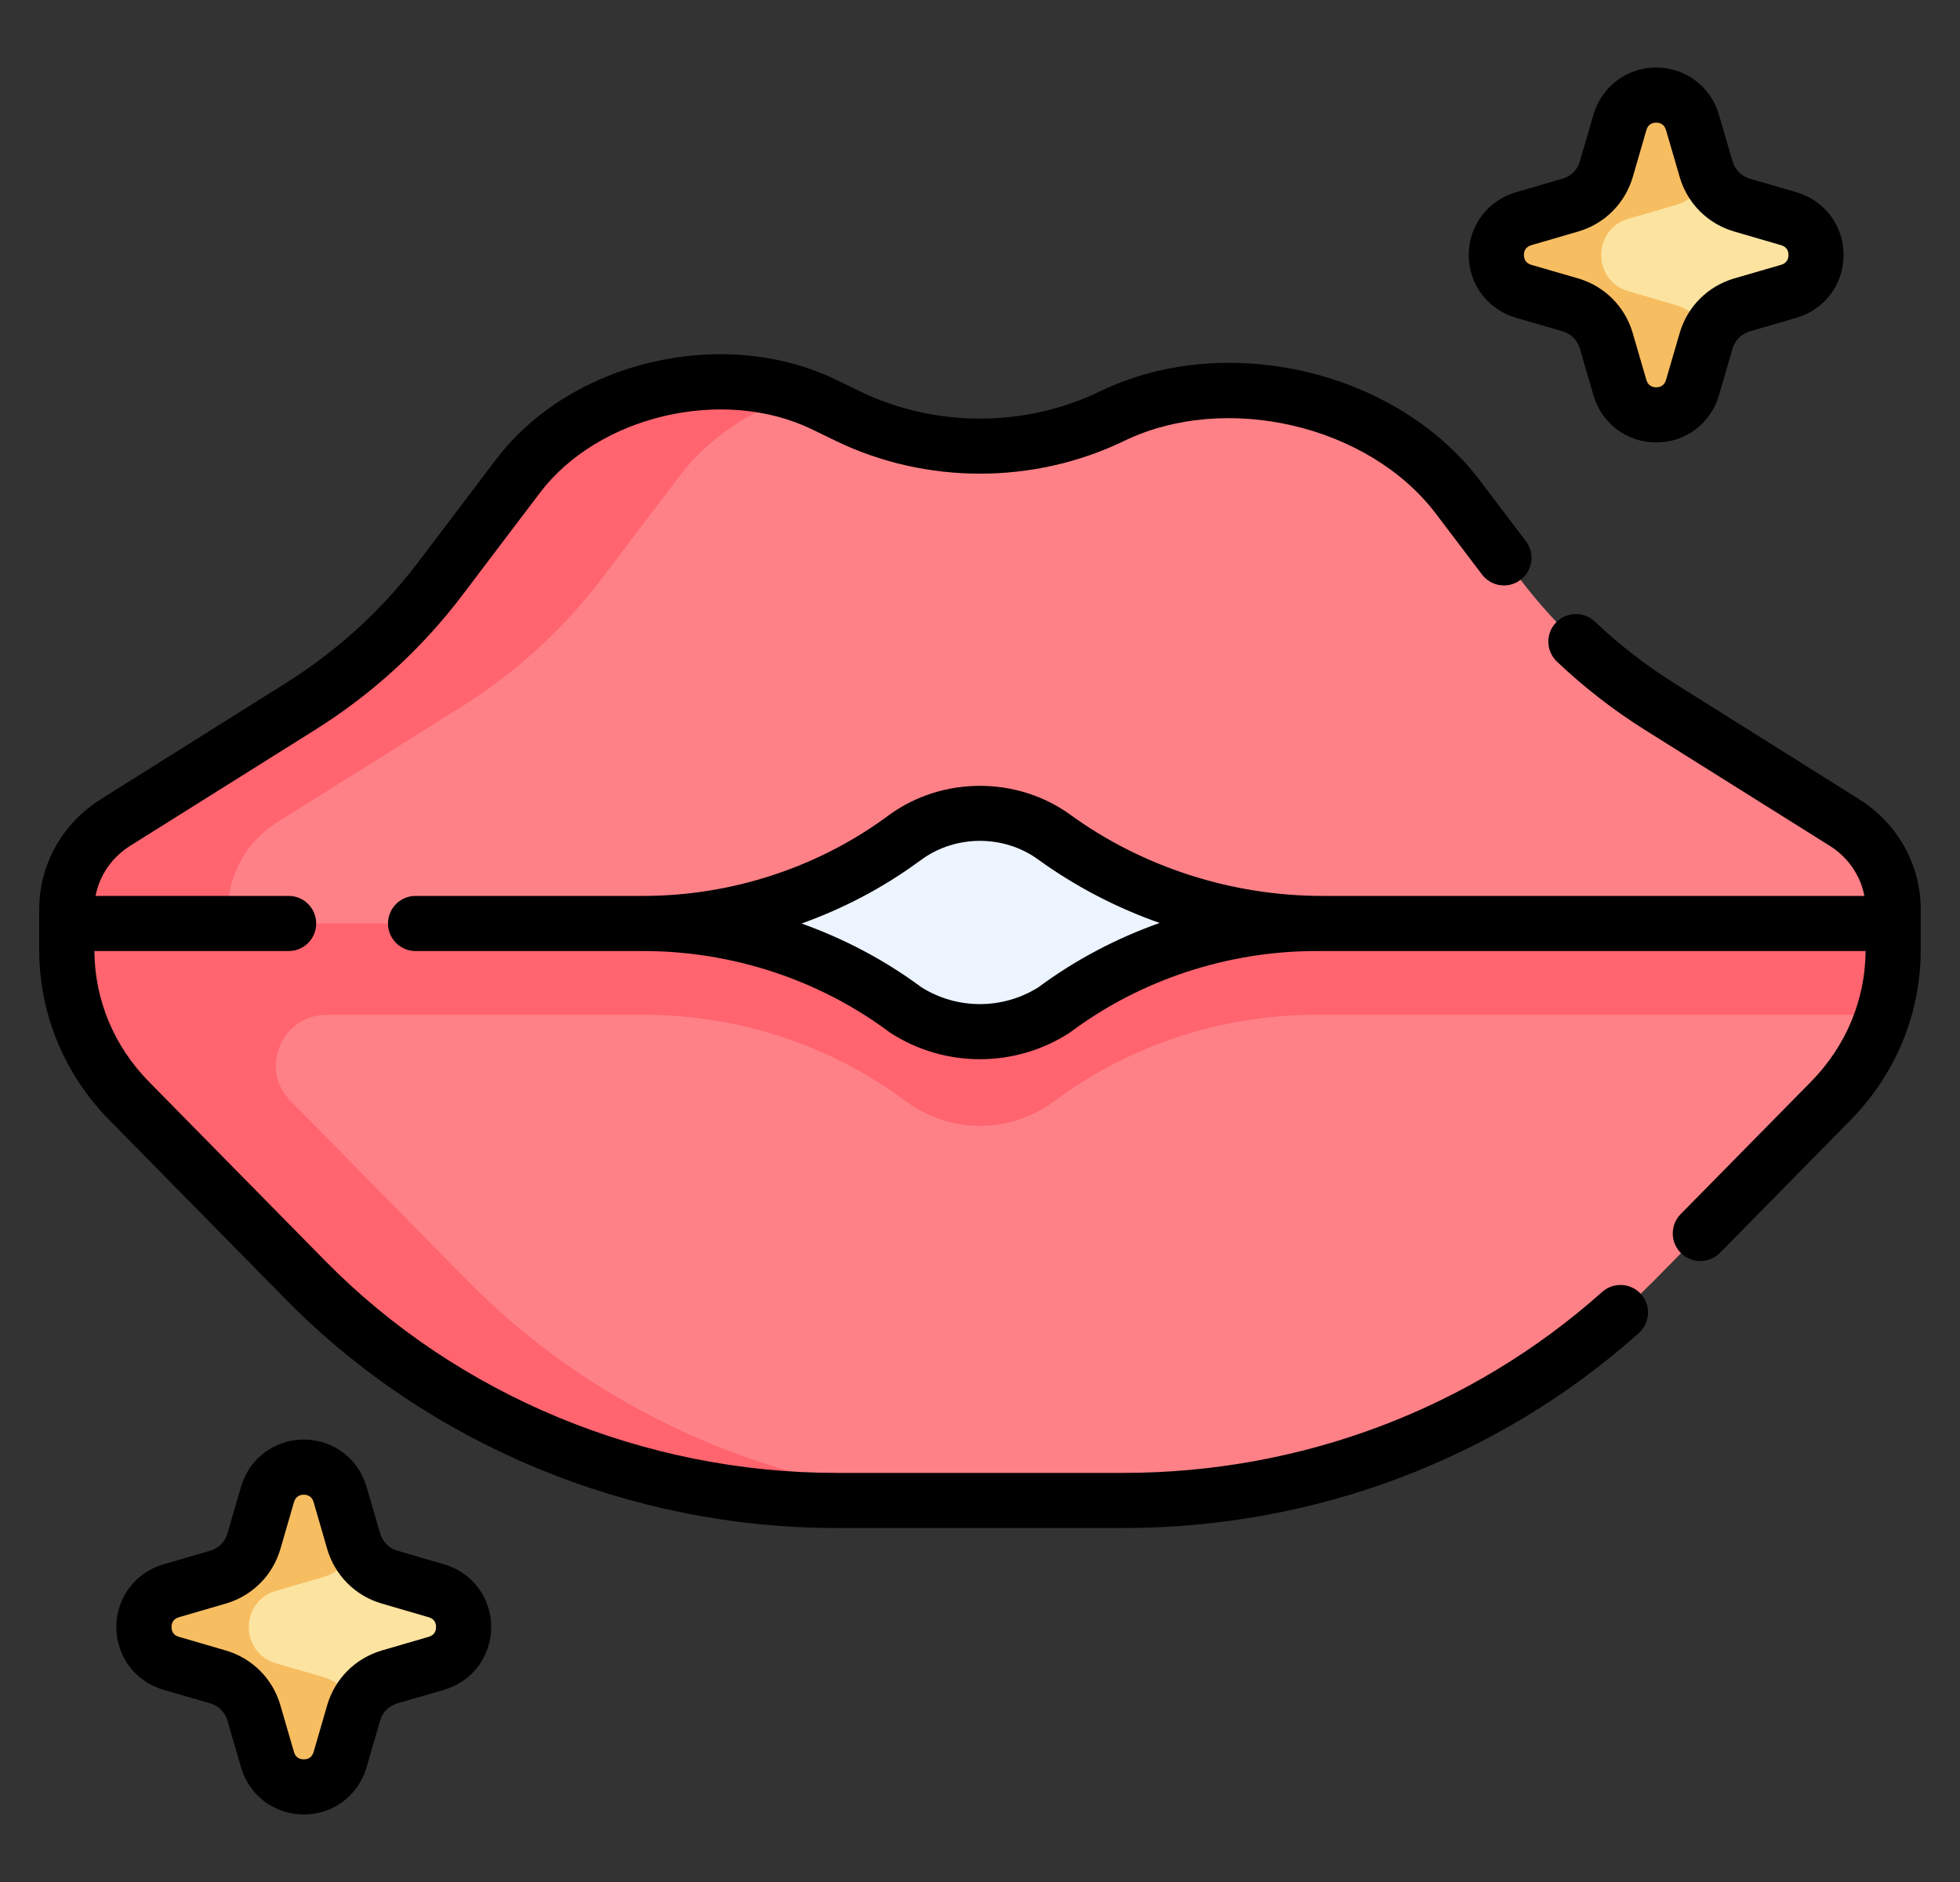
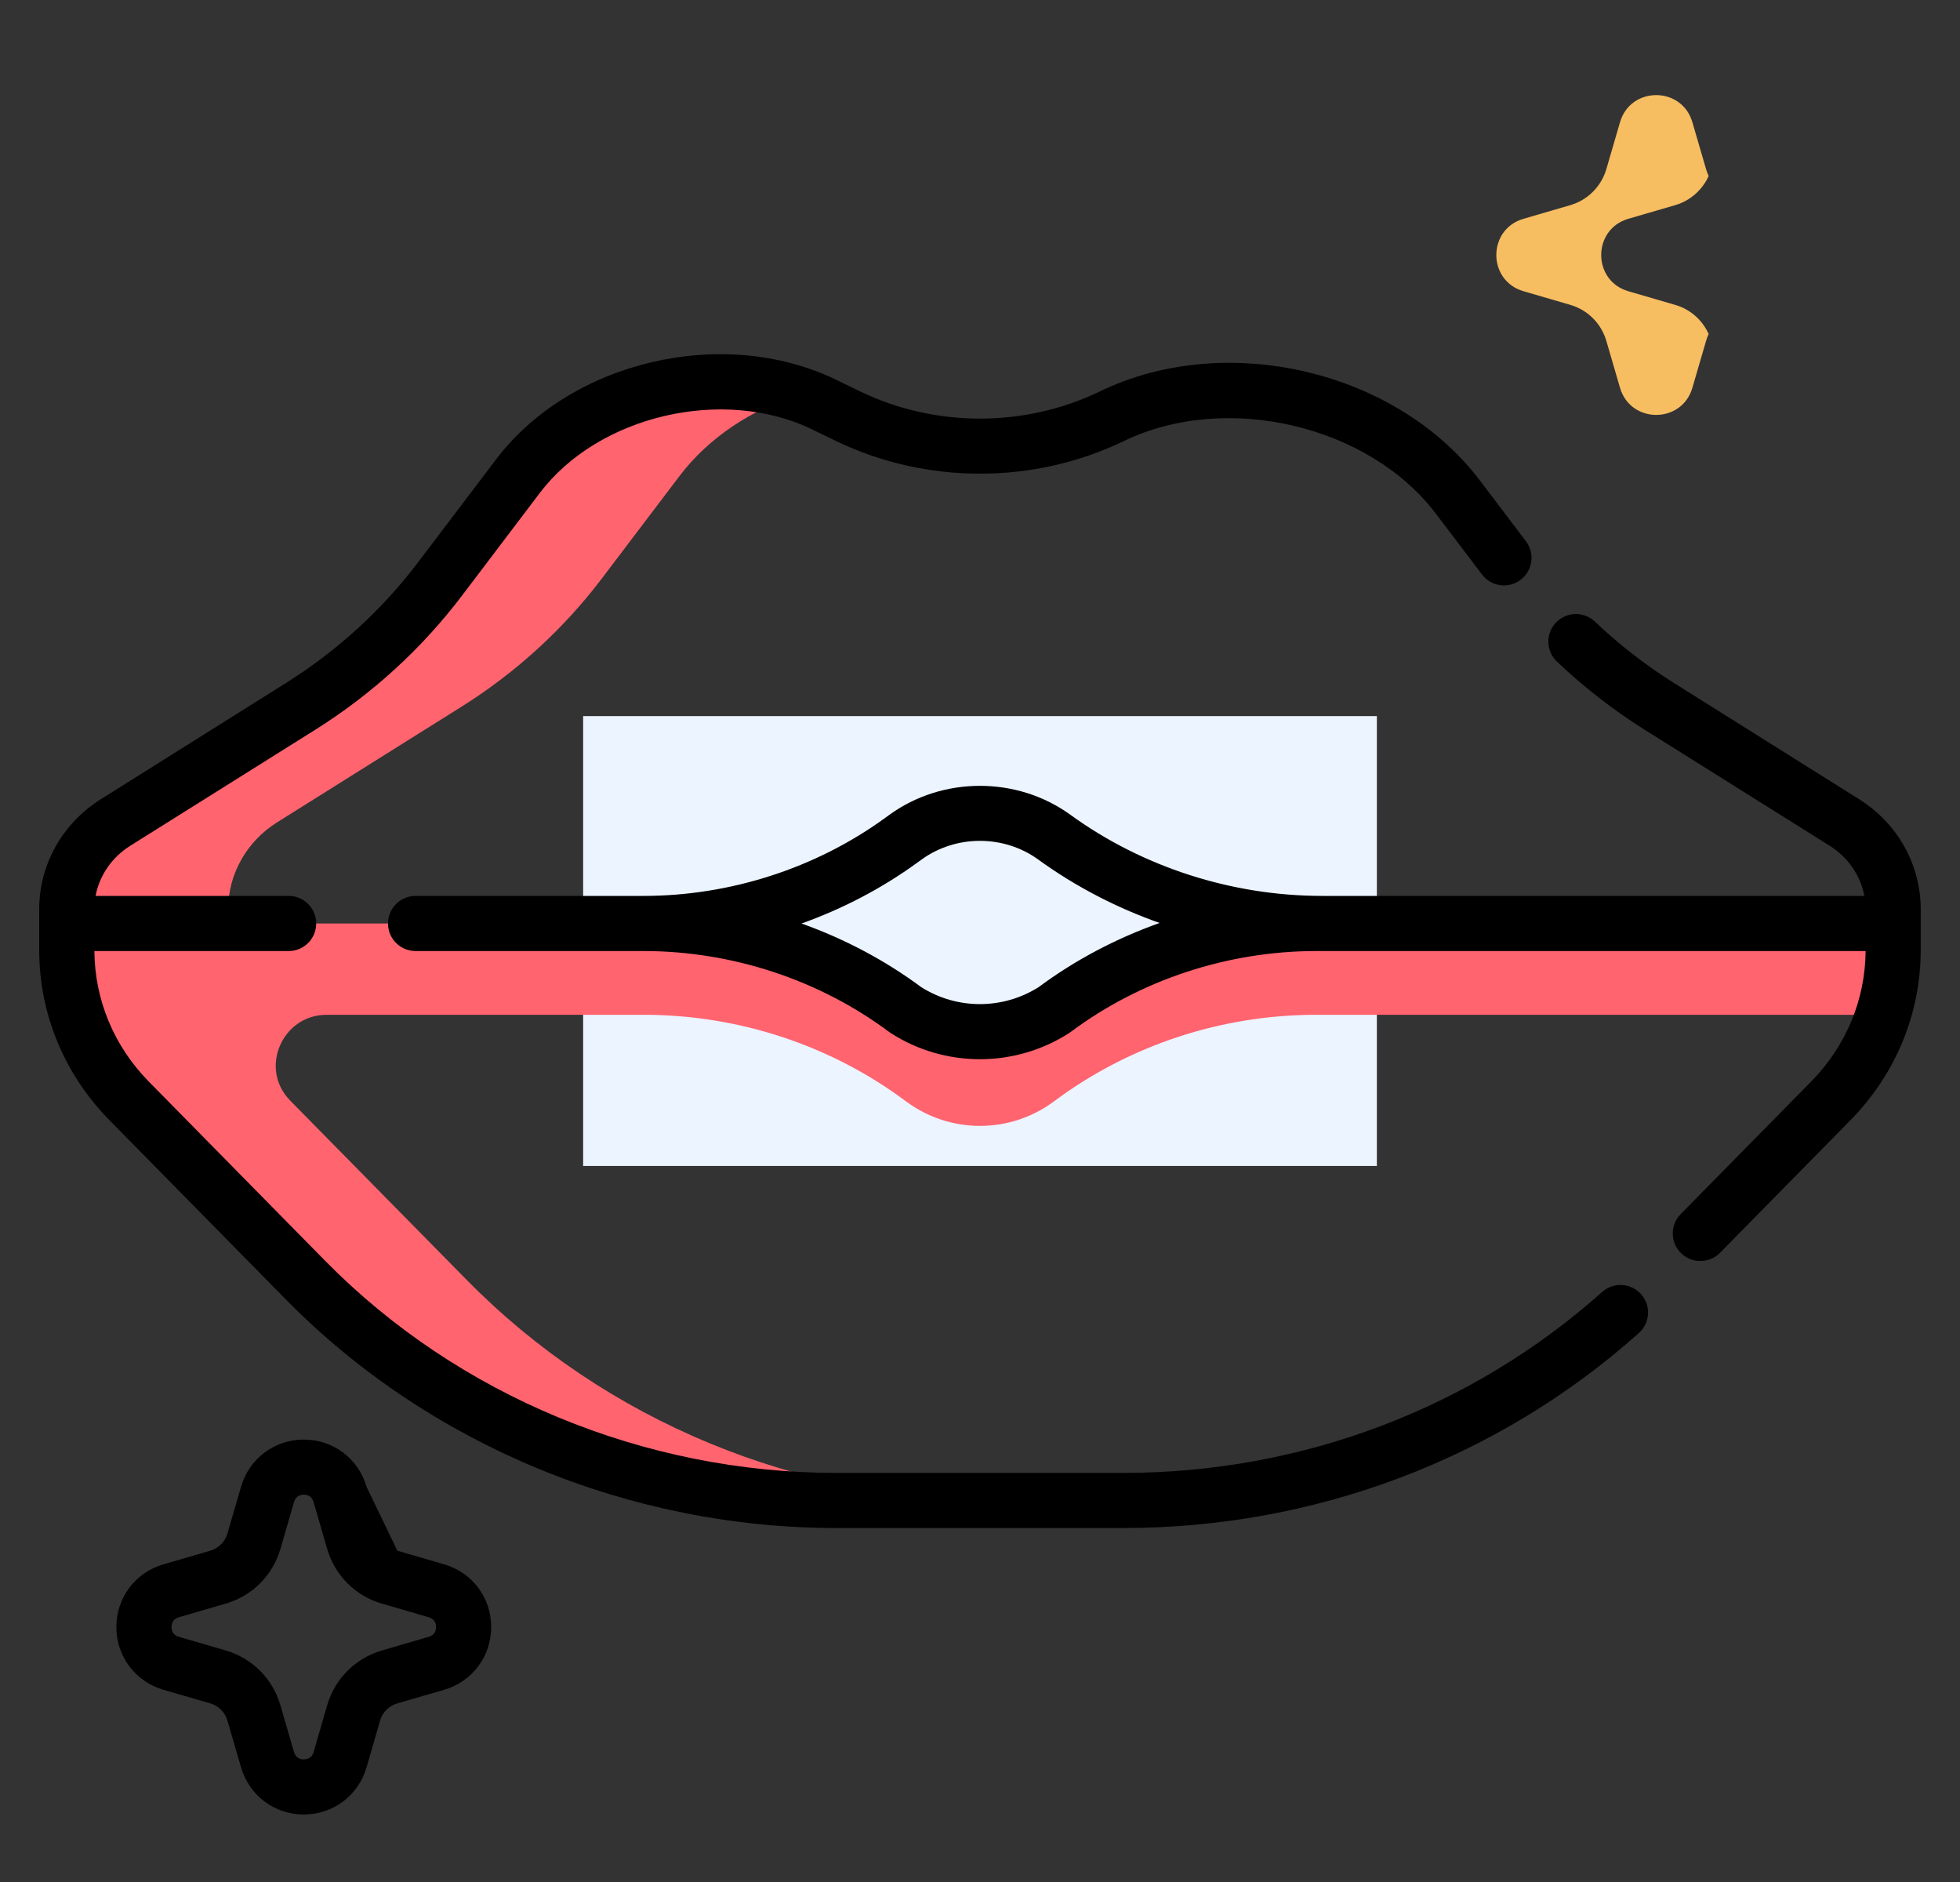
<svg xmlns="http://www.w3.org/2000/svg" width="25" height="24" viewBox="0 0 25 24" fill="none">
  <rect x="0" y="0" width="25" height="24" fill="#333333" stroke="none" />
  <g clip-path="url(#clip0_32301_142832)">
    <path d="M7.438 9.132H17.562V14.869H7.438V9.132Z" fill="#ECF4FF" />
-     <path d="M22.22 3.888C22.408 3.833 22.612 3.774 22.817 3.714C23.279 3.58 23.28 2.924 22.817 2.79L22.22 2.616C21.998 2.551 21.826 2.379 21.761 2.157C21.706 1.969 21.647 1.765 21.587 1.56C21.453 1.097 20.797 1.097 20.663 1.56L20.489 2.157C20.424 2.378 20.252 2.551 20.03 2.616C19.838 2.672 19.635 2.731 19.433 2.79C18.97 2.924 18.97 3.58 19.433 3.714L20.03 3.888C20.251 3.952 20.424 4.125 20.489 4.347C20.545 4.539 20.604 4.742 20.663 4.944C20.797 5.407 21.453 5.407 21.587 4.944L21.761 4.347C21.825 4.125 21.998 3.952 22.22 3.888Z" fill="#FCE3A0" />
-     <path d="M4.97 21.385C5.158 21.33 5.362 21.271 5.567 21.211C6.03 21.076 6.03 20.421 5.567 20.287L4.97 20.113C4.749 20.048 4.575 19.875 4.511 19.654C4.456 19.466 4.397 19.262 4.337 19.057C4.203 18.594 3.547 18.594 3.413 19.057L3.239 19.654C3.175 19.875 3.002 20.048 2.78 20.113C2.588 20.169 2.385 20.228 2.183 20.287C1.72 20.421 1.72 21.076 2.183 21.211L2.78 21.385C3.001 21.449 3.175 21.622 3.239 21.844C3.295 22.036 3.354 22.239 3.413 22.441C3.547 22.904 4.203 22.904 4.337 22.441L4.511 21.844C4.575 21.622 4.748 21.449 4.97 21.385Z" fill="#FCE3A0" />
    <path d="M21.367 3.888L20.77 3.714C20.308 3.58 20.308 2.924 20.77 2.79C20.973 2.731 21.176 2.672 21.368 2.616C21.559 2.56 21.713 2.423 21.794 2.245C21.781 2.216 21.77 2.187 21.761 2.157C21.706 1.969 21.647 1.765 21.587 1.56C21.453 1.097 20.797 1.097 20.663 1.56L20.489 2.157C20.424 2.378 20.252 2.551 20.03 2.616C19.838 2.672 19.635 2.731 19.433 2.79C18.97 2.924 18.97 3.58 19.433 3.714L20.03 3.888C20.251 3.952 20.424 4.125 20.489 4.347C20.545 4.539 20.604 4.742 20.663 4.944C20.797 5.407 21.453 5.407 21.587 4.944L21.761 4.347C21.77 4.317 21.781 4.287 21.794 4.259C21.713 4.08 21.559 3.943 21.367 3.888Z" fill="#F7BD61" />
-     <path d="M4.118 21.385L3.52 21.211C3.058 21.076 3.058 20.421 3.52 20.287C3.723 20.228 3.926 20.169 4.118 20.113C4.309 20.057 4.463 19.92 4.544 19.742C4.531 19.713 4.52 19.684 4.511 19.654C4.456 19.465 4.397 19.262 4.337 19.057C4.203 18.594 3.547 18.594 3.413 19.057L3.239 19.654C3.175 19.875 3.002 20.048 2.78 20.113C2.588 20.169 2.385 20.228 2.183 20.287C1.72 20.421 1.72 21.076 2.183 21.211L2.78 21.385C3.001 21.449 3.175 21.622 3.239 21.844C3.295 22.036 3.354 22.239 3.413 22.441C3.547 22.904 4.203 22.904 4.337 22.441L4.511 21.844C4.52 21.814 4.531 21.784 4.544 21.756C4.463 21.577 4.309 21.44 4.118 21.385Z" fill="#F7BD61" />
-     <path d="M23.525 10.487L21.169 9.01C20.477 8.576 19.873 8.024 19.386 7.382L18.595 6.339C17.63 5.065 15.644 4.601 14.183 5.307C13.123 5.819 11.877 5.819 10.817 5.307L10.511 5.159C9.218 4.534 7.462 4.945 6.607 6.071L5.614 7.382C5.127 8.024 4.523 8.576 3.831 9.01L1.475 10.487C1.086 10.731 0.852 11.149 0.852 11.597V12.113C0.852 12.831 1.137 13.521 1.649 14.042C2.773 15.183 3.899 16.327 3.899 16.327C5.664 18.12 8.111 19.134 10.67 19.134H14.33C16.889 19.134 19.336 18.12 21.1 16.328C21.845 15.572 22.64 14.764 23.351 14.041C23.863 13.521 24.148 12.831 24.148 12.113V11.597C24.148 11.149 23.914 10.731 23.525 10.487ZM16.791 11.777C15.581 11.777 14.406 12.164 13.448 12.877L13.448 12.878C12.874 13.248 12.126 13.248 11.552 12.878L11.552 12.877C10.594 12.164 9.419 11.777 8.209 11.777C9.393 11.777 10.545 11.405 11.492 10.719L11.552 10.676C12.114 10.268 12.886 10.268 13.448 10.676L13.448 10.676C14.434 11.39 15.633 11.777 16.865 11.777H16.791Z" fill="#FE8187" />
    <path d="M16.791 11.777C15.581 11.777 14.406 12.164 13.448 12.877L13.448 12.878C12.886 13.299 12.114 13.299 11.552 12.878L11.552 12.877C10.594 12.164 9.419 11.777 8.209 11.777H2.91V11.597C2.91 11.149 3.145 10.731 3.534 10.487L5.89 9.01C6.581 8.576 7.185 8.024 7.673 7.382L8.666 6.072C9.04 5.578 9.588 5.222 10.193 5.03C8.944 4.605 7.394 5.034 6.607 6.072L5.614 7.382C5.127 8.024 4.523 8.576 3.831 9.01L1.475 10.487C1.086 10.731 0.852 11.149 0.852 11.597V12.113C0.852 12.831 1.137 13.521 1.649 14.042C2.773 15.183 3.899 16.327 3.899 16.327C5.664 18.12 8.111 19.134 10.67 19.134H12.729C10.17 19.134 7.723 18.12 5.958 16.327C5.958 16.327 4.831 15.183 3.708 14.042C3.705 14.039 3.702 14.035 3.699 14.032C3.302 13.626 3.599 12.941 4.167 12.941H8.209C9.419 12.941 10.594 13.328 11.552 14.042L11.552 14.042C12.114 14.463 12.886 14.463 13.448 14.042L13.448 14.042C14.406 13.328 15.581 12.941 16.791 12.941H24.018C24.103 12.675 24.148 12.396 24.148 12.113V11.777H16.791Z" fill="#FF646F" />
    <path d="M23.71 10.19L21.355 8.712C20.992 8.484 20.651 8.22 20.343 7.927C20.203 7.793 19.98 7.799 19.846 7.94C19.712 8.08 19.718 8.303 19.859 8.437C20.201 8.762 20.578 9.055 20.981 9.308L23.337 10.785C23.573 10.933 23.731 11.165 23.78 11.425H16.864C15.713 11.425 14.573 11.058 13.654 10.391C12.974 9.898 12.024 9.898 11.344 10.391L11.285 10.434C10.403 11.073 9.311 11.425 8.208 11.425H5.301C5.107 11.425 4.949 11.582 4.949 11.777C4.949 11.971 5.107 12.128 5.301 12.128H8.208C9.336 12.128 10.448 12.494 11.34 13.159C11.347 13.164 11.353 13.169 11.36 13.173C12.052 13.619 12.946 13.619 13.638 13.173C13.645 13.169 13.651 13.164 13.658 13.159C14.55 12.494 15.662 12.128 16.789 12.128H16.864H23.796C23.792 12.751 23.545 13.342 23.099 13.795L21.437 15.483C21.301 15.621 21.303 15.844 21.441 15.98C21.51 16.048 21.599 16.081 21.688 16.081C21.779 16.081 21.87 16.046 21.939 15.976L23.6 14.288C24.18 13.699 24.499 12.927 24.499 12.113V11.597C24.499 11.025 24.204 10.499 23.71 10.19ZM13.248 12.588C12.791 12.877 12.206 12.877 11.75 12.588C11.286 12.244 10.77 11.972 10.224 11.777C10.75 11.589 11.248 11.329 11.697 11.003L11.757 10.96C12.194 10.644 12.804 10.644 13.241 10.96C13.714 11.303 14.238 11.575 14.791 11.77C14.239 11.966 13.717 12.24 13.248 12.588Z" fill="black" />
    <path d="M20.435 16.476C18.768 17.963 16.6 18.783 14.33 18.783H10.67C8.217 18.783 5.84 17.798 4.15 16.081L1.9 13.795C1.454 13.342 1.208 12.751 1.204 12.128H3.682C3.876 12.128 4.033 11.971 4.033 11.777C4.033 11.582 3.876 11.425 3.682 11.425H1.219C1.268 11.165 1.426 10.933 1.662 10.785L4.018 9.308C4.748 8.85 5.379 8.273 5.894 7.594L6.887 6.284C7.635 5.298 9.224 4.927 10.357 5.475L10.664 5.624C11.814 6.179 13.186 6.179 14.336 5.624C15.635 4.995 17.458 5.42 18.315 6.551L18.903 7.326C19.02 7.481 19.241 7.512 19.395 7.394C19.55 7.277 19.581 7.056 19.463 6.902L18.876 6.127C17.811 4.723 15.638 4.213 14.03 4.991C13.072 5.454 11.928 5.454 10.97 4.991L10.663 4.842C9.225 4.147 7.279 4.603 6.327 5.859L5.334 7.169C4.871 7.78 4.302 8.299 3.644 8.712L1.289 10.19C0.795 10.499 0.5 11.025 0.5 11.597V12.113C0.5 12.927 0.819 13.7 1.399 14.288L3.649 16.574C5.47 18.424 8.03 19.486 10.67 19.486H14.33C16.773 19.486 19.108 18.603 20.903 17C21.048 16.871 21.061 16.649 20.932 16.504C20.802 16.359 20.58 16.346 20.435 16.476Z" fill="black" />
-     <path d="M19.335 4.052L19.932 4.225C20.038 4.256 20.12 4.339 20.151 4.445L20.325 5.042C20.43 5.401 20.751 5.642 21.125 5.642C21.499 5.642 21.82 5.401 21.925 5.042L22.099 4.445C22.13 4.339 22.212 4.257 22.318 4.226H22.318L22.915 4.052C23.274 3.947 23.515 3.626 23.515 3.252C23.515 2.878 23.274 2.557 22.915 2.452L22.318 2.278C22.212 2.247 22.13 2.165 22.099 2.059L21.925 1.462C21.82 1.103 21.499 0.861 21.125 0.861C20.751 0.861 20.43 1.103 20.325 1.462L20.151 2.059C20.12 2.165 20.038 2.247 19.932 2.278L19.335 2.452C18.976 2.557 18.734 2.878 18.734 3.252C18.734 3.626 18.976 3.947 19.335 4.052ZM19.531 3.127L20.128 2.953C20.467 2.855 20.728 2.594 20.827 2.255L21 1.658C21.023 1.581 21.081 1.564 21.125 1.564C21.17 1.564 21.227 1.581 21.25 1.658L21.424 2.255C21.522 2.594 21.783 2.855 22.122 2.953L22.719 3.127C22.796 3.15 22.812 3.207 22.812 3.252C22.812 3.296 22.796 3.354 22.719 3.377L22.122 3.55C21.783 3.649 21.522 3.91 21.424 4.249L21.25 4.846C21.227 4.923 21.169 4.939 21.125 4.939C21.081 4.939 21.023 4.923 21 4.846L20.826 4.249C20.728 3.91 20.467 3.649 20.128 3.55L19.531 3.377C19.454 3.354 19.438 3.296 19.438 3.252C19.438 3.207 19.454 3.15 19.531 3.127Z" fill="black" />
-     <path d="M5.665 19.949L5.068 19.775C4.962 19.744 4.88 19.662 4.849 19.556L4.675 18.959C4.57 18.599 4.249 18.358 3.875 18.358C3.501 18.358 3.18 18.599 3.075 18.958L2.901 19.555C2.87 19.662 2.788 19.744 2.682 19.775L2.085 19.949C1.726 20.053 1.484 20.375 1.484 20.749C1.484 21.123 1.726 21.444 2.085 21.549L2.682 21.722C2.788 21.753 2.87 21.835 2.901 21.942L3.075 22.539C3.18 22.898 3.501 23.139 3.875 23.139C4.249 23.139 4.57 22.898 4.675 22.539L4.848 21.942C4.879 21.835 4.962 21.753 5.068 21.722L5.665 21.549C6.024 21.444 6.265 21.123 6.265 20.749C6.266 20.375 6.024 20.053 5.665 19.949ZM5.469 20.873L4.872 21.047C4.533 21.146 4.272 21.407 4.173 21.746L4 22.343C3.977 22.42 3.919 22.436 3.875 22.436C3.831 22.436 3.773 22.42 3.75 22.343L3.576 21.745C3.478 21.407 3.217 21.146 2.878 21.047L2.281 20.873C2.204 20.851 2.188 20.793 2.188 20.749C2.188 20.704 2.204 20.647 2.281 20.624L2.878 20.45C3.217 20.352 3.478 20.091 3.577 19.752L3.75 19.155C3.773 19.078 3.831 19.061 3.875 19.061C3.919 19.061 3.977 19.078 4 19.155L4.173 19.752C4.272 20.091 4.533 20.352 4.872 20.45L5.469 20.624C5.546 20.647 5.562 20.704 5.562 20.749C5.562 20.793 5.546 20.851 5.469 20.873Z" fill="black" />
+     <path d="M5.665 19.949L5.068 19.775L4.675 18.959C4.57 18.599 4.249 18.358 3.875 18.358C3.501 18.358 3.18 18.599 3.075 18.958L2.901 19.555C2.87 19.662 2.788 19.744 2.682 19.775L2.085 19.949C1.726 20.053 1.484 20.375 1.484 20.749C1.484 21.123 1.726 21.444 2.085 21.549L2.682 21.722C2.788 21.753 2.87 21.835 2.901 21.942L3.075 22.539C3.18 22.898 3.501 23.139 3.875 23.139C4.249 23.139 4.57 22.898 4.675 22.539L4.848 21.942C4.879 21.835 4.962 21.753 5.068 21.722L5.665 21.549C6.024 21.444 6.265 21.123 6.265 20.749C6.266 20.375 6.024 20.053 5.665 19.949ZM5.469 20.873L4.872 21.047C4.533 21.146 4.272 21.407 4.173 21.746L4 22.343C3.977 22.42 3.919 22.436 3.875 22.436C3.831 22.436 3.773 22.42 3.75 22.343L3.576 21.745C3.478 21.407 3.217 21.146 2.878 21.047L2.281 20.873C2.204 20.851 2.188 20.793 2.188 20.749C2.188 20.704 2.204 20.647 2.281 20.624L2.878 20.45C3.217 20.352 3.478 20.091 3.577 19.752L3.75 19.155C3.773 19.078 3.831 19.061 3.875 19.061C3.919 19.061 3.977 19.078 4 19.155L4.173 19.752C4.272 20.091 4.533 20.352 4.872 20.45L5.469 20.624C5.546 20.647 5.562 20.704 5.562 20.749C5.562 20.793 5.546 20.851 5.469 20.873Z" fill="black" />
  </g>
  <defs>
    <clipPath id="clip0_32301_142832">
      <rect width="24" height="24" fill="white" transform="translate(0.5 0)" />
    </clipPath>
  </defs>
</svg>